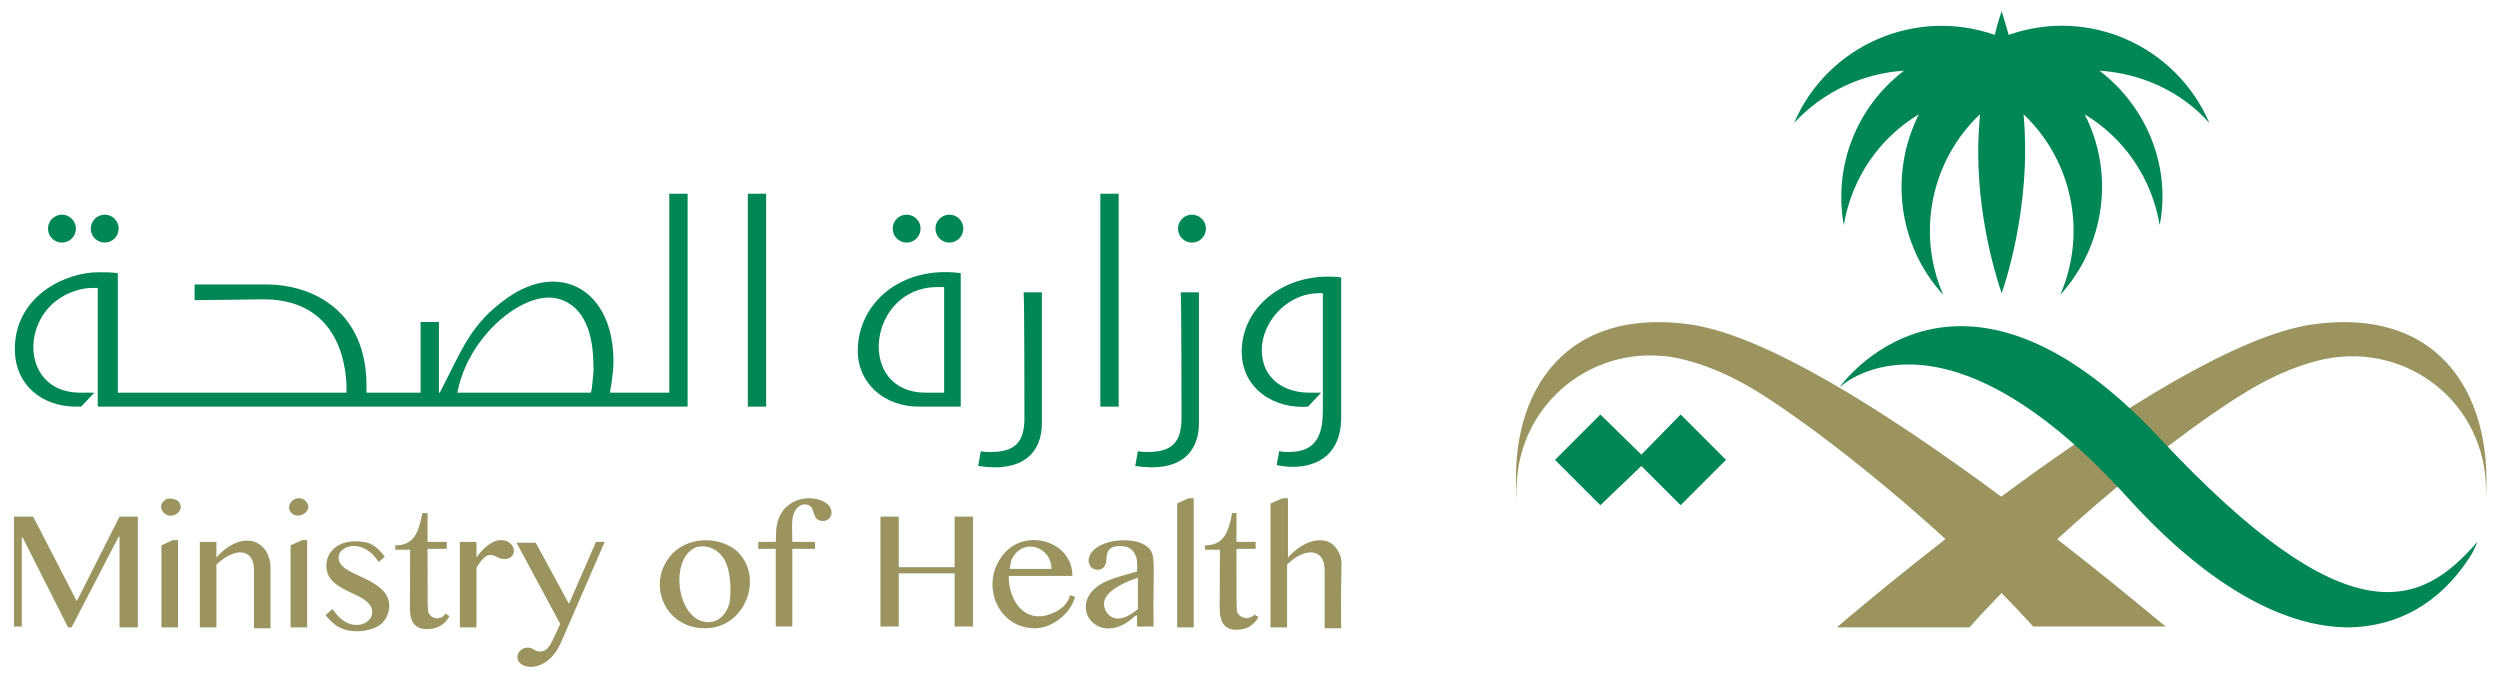
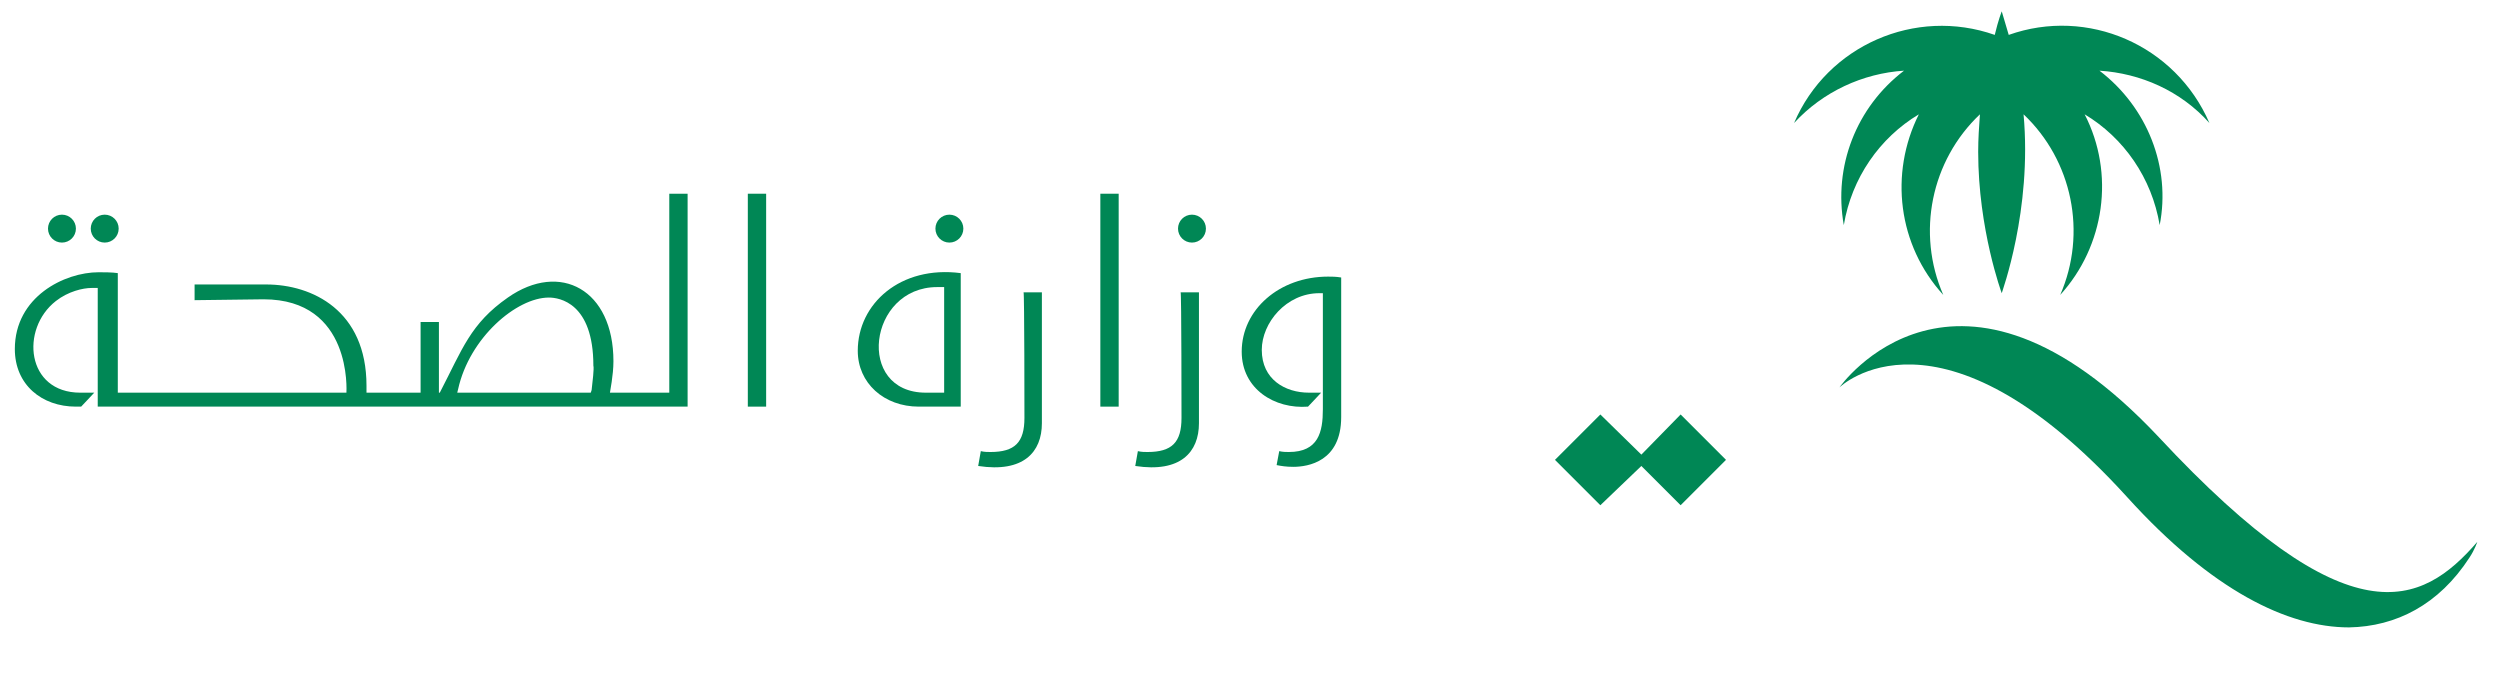
<svg xmlns="http://www.w3.org/2000/svg" version="1.1" id="Слой_1" x="0px" y="0px" width="286.5px" height="77.6px" viewBox="0 0 286.5 77.6" style="enable-background:new 0 0 286.5 77.6;" xml:space="preserve">
  <style type="text/css">
	.st0{fill:#9B945F;}
	.st1{fill:#008755;}
	.st2{fill-rule:evenodd;clip-rule:evenodd;fill:#9B945F;}
	.st3{fill-rule:evenodd;clip-rule:evenodd;fill:#008755;}
</style>
  <g>
    <g>
-       <path class="st0" d="M50.7,70.7c-0.5,0.3-1.3,0.2-1.6-0.5C49,69.9,49,70,49,62.9h2.2v-0.8H49v-3.3h-0.6c-0.4,2.1-0.9,3.7-3.1,3.7    V63H47c0,7-0.1,7.1,0.1,7.8c0.2,0.8,0.8,1.3,1.8,1.3c1.2,0,2.1-0.5,2.6-1.5L51,70.3C51,70.5,50.8,70.6,50.7,70.7z M33.2,58.5    c0.7,1.4,3,0,1.8-1.1C34.2,56.6,32.8,57.5,33.2,58.5z M38.8,63.9c0-1.4,2.8-2.3,4.6,0.5l0.7-0.6c-0.7-0.9-1.4-1.6-2.5-1.7    c-2.6-0.4-4.2,1-4.2,2.7c0,2,1.8,2.6,3.6,3.5c3.1,1.4,1.3,3.9-0.9,3.2c-0.9-0.3-1.5-1-2-1.7l-0.8,0.7c0.5,0.6,1.1,1.2,1.8,1.5    c1.3,0.6,3.5,0.4,4.6-0.5c1-0.9,1.4-2.8,0-4C42,65.9,38.8,65.6,38.8,63.9z M57.4,61.9c-1.1,0-2.2,1.1-2.8,2v-1.8h-1.9v9.8h1.9    v-6.8c0.2-0.4,0.5-0.8,0.8-1.1c0.5-0.5,0.9-0.5,1.5-0.2c0.6,0.4,1.4,0.3,1.7,0c0.4-0.3,0.4-1.1-0.1-1.5    C58.2,62,57.8,61.9,57.4,61.9z M18.8,57.4c-0.5,0.4-0.4,1,0,1.4c1,0.9,2.6-0.4,1.6-1.4C19.9,57.1,19.1,57,18.8,57.4z M24.8,63.9    v-1.8h-1.9v9.8h1.9v-7.2c2.1-2,4.3-1.9,4.3,0.6V72H31v-7c0-0.8-0.3-1.6-0.7-2.1C28.8,61.1,26.3,62.1,24.8,63.9z M8.8,68.9    L8.8,68.9l-5-9.7H1.6v12.6h0.9V61.6h0.1l5.2,10.3h0.4l5.4-10.4h0.1v10.4h2.1V59.2h-2.1 M33.3,62.5v9.4h1.9v-10h-0.6 M18.5,62.5    v9.4h1.9v-10h-0.6 M134.9,57.7v14.2h1.9V57.1h-0.6 M143.4,70.7c-0.5,0.3-1.3,0.1-1.6-0.5c-0.1-0.3-0.1-0.2-0.1-7.3h2.2v-0.8h-2.2    v-3.3h-0.5c-0.4,2.1-0.9,3.7-3.1,3.7V63h1.7c0,7-0.1,7.1,0.1,7.8c0.1,0.5,0.4,1,0.9,1.2c0.6,0.3,1.7,0.2,2.4-0.2    c0.4-0.3,0.8-0.6,1-1.1l-0.5-0.3C143.8,70.5,143.6,70.6,143.4,70.7z M131.4,62.6c-1-0.8-3-0.8-4.2-0.5c-3.2,0.8-2.8,3.2-1.4,3.2    c0.7,0,1-0.6,1-1.3c0-0.4,0.1-0.7,0.3-1c0.4-0.5,1.5-0.5,2.1-0.3c0.5,0.2,0.8,0.6,1,1.1c0.2,0.6,0.1,1.9,0.1,1.7    c-1.4,0.4-2.7,0.7-3.9,1.3c-4.3,2.3-0.8,7.4,3.2,4.2c0.2-0.2,0.4-0.4,0.7-0.5v1.3h1.9C132.1,64.3,132.6,63.5,131.4,62.6z     M130.4,69.8c-0.5,0.4-1,0.8-1.7,1c-1.6,0.5-2.6-1.2-2-2.3c0.6-1.1,2.5-1.9,3.7-2.3V69.8z M153.6,63.7c-1-2.8-4.1-2-6,0.2v-6.8    h-0.6l-1.4,0.6v14.2h1.9v-7.2c2-2,4.3-1.9,4.3,0.6V72h1.9C153.6,64.8,153.9,64.7,153.6,63.7z M77.1,63.4C74,66.6,76,72,80.8,72    c4.6,0,6.8-5.8,3.7-8.8C82.6,61.5,79.1,61.4,77.1,63.4z M83.6,69.1c-0.3,1.2-1.2,2.2-2.4,2.2c-3.5,0-4.5-6.7-1.8-8.4    c1-0.6,2.7-0.3,3.6,1.2C83.8,65.5,83.8,67.8,83.6,69.1z M65.2,69.2l-3.8-7h-2.2l5,9.3c-0.8,1.7-1.1,2.6-1.7,3    c-0.3,0.2-0.8,0.2-1,0.1c-0.3-0.1-0.3-0.2-0.6-0.3c-0.7-0.3-1.6,0.2-1.6,1c0,1.5,3.4,2,5-1.7l5-11.5h-1L65.2,69.2z M94.6,57.6    c-1.1-0.7-3.2-0.8-4.6,0.6c-1.3,1.4-1,3-1.1,3.9h-2v0.8h2v8.9h1.9v-8.9h2.6v-0.8h-2.6c0-1.8-0.2-2.8,0.4-3.7    c0.2-0.3,0.6-0.6,1-0.6c1.5,0,0.6,1.9,2.1,1.9C95.4,59.7,95.7,58.3,94.6,57.6z M122.2,69.1c-0.4,0.6-1.1,1-1.9,1.3    c-2.7,1-4.7-1.3-4.7-4.4h7.3c0-4-5.3-5.5-7.8-2.6c-2.9,3.3-0.9,8.6,3.5,8.6c2,0,4.1-1.7,4.6-3.6l-0.6-0.2    C122.6,68.5,122.4,68.8,122.2,69.1z M115.9,64.2c1.2-2.7,4.6-1.6,4.6,1h-4.8C115.8,64.9,115.8,64.5,115.9,64.2z M109.4,65H103    v-5.8h-2.1v12.6h2.1v-6.1h6.4v6.1h2.1V59.2h-2.1" />
-     </g>
+       </g>
    <g>
      <path class="st1" d="M76.8,45h-6.9c0-0.1,0.4-2,0.4-3.6c0-8.2-6.1-11.5-12.1-7.3c-4.3,3-5.2,5.9-7.8,10.9h-0.1v-8.1h-2.1V45H42    v-0.8c0-8.6-6.2-11.6-11.5-11.6h-8.2v1.8c0.6,0,7.6-0.1,7.9-0.1c10.2,0,9.5,10.6,9.5,10.7H13.5V31.3c-0.6-0.1-1.7-0.1-2.2-0.1    c-3.9,0-9.6,2.8-9.6,8.8c0,4.1,3.1,6.6,7,6.6h0.6c0.1-0.1,1.6-1.7,1.5-1.6H9.2c-6.2,0-6.9-7.3-2.8-10.5c1.4-1.1,3.1-1.5,4.1-1.5    h0.7v13.6h67.6V22.2h-2.1V45z M67.8,44.7L67.7,45H52.4l0.1-0.4c1.3-5.9,6.7-10.5,10.4-10.5c1.2,0,5.1,0.6,5.1,7.8    C68.1,42.2,67.9,43.8,67.8,44.7z" />
      <circle class="st1" cx="12" cy="26.2" r="1.6" />
      <path class="st1" d="M85.7,22.2h2.1v24.4h-2.1V22.2z" />
-       <circle class="st1" cx="103.9" cy="26.2" r="1.6" />
      <circle class="st1" cx="7.1" cy="26.2" r="1.6" />
      <circle class="st1" cx="136.6" cy="26.2" r="1.6" />
      <path class="st1" d="M152.2,31.7c-5.6,0-9.9,3.8-9.9,8.6c0,4.3,3.8,6.6,7.6,6.3c0.1-0.1,1.6-1.7,1.5-1.6h-1.4    c-2.7,0-5.4-1.5-5.4-4.9c0-3.1,2.8-6.5,6.6-6.5h0.4v13.3c0,2.6-0.5,4.9-3.9,4.9c-0.3,0-0.7,0-1.1-0.1l-0.3,1.6    c0.5,0.1,1.1,0.2,1.9,0.2c1.7,0,5.5-0.6,5.5-5.7v-16C153.1,31.7,152.6,31.7,152.2,31.7z M135.4,47.9c0,2.8-1.1,3.9-3.9,3.9    c-0.3,0-0.7,0-1.1-0.1l-0.3,1.7c5.2,0.8,7.3-1.6,7.3-4.9v-15h-2.1C135.4,33.5,135.4,47.9,135.4,47.9z M117.4,47.9    c0,2.8-1.1,3.9-3.9,3.9c-0.3,0-0.7,0-1.1-0.1l-0.3,1.7c5.2,0.8,7.3-1.6,7.3-4.9v-15h-2.1C117.4,33.5,117.4,47.9,117.4,47.9z" />
      <circle class="st1" cx="108.8" cy="26.2" r="1.6" />
      <rect x="126.1" y="22.2" class="st1" width="2.1" height="24.4" />
      <path class="st1" d="M98.3,40.2c0,3.7,3,6.4,7,6.4h4.8V31.3C103.2,30.4,98.3,34.8,98.3,40.2z M108.1,45h-2    c-8.1,0-6.6-12.1,1.3-12.1h0.8V45H108.1z" />
    </g>
    <g>
-       <path class="st2" d="M264.9,37.2c-17.1,2.5-54.4,34.7-54.4,34.7h15.2c9.7-10.9,24.2-22.5,31.9-27.1c6.1-3.7,10.5-3.9,10.5-3.9    c9.6-0.9,17.8,7,16.7,17.1C286,46,280.1,35,264.9,37.2z" />
-       <path class="st2" d="M193.8,37.2c-15.3-2.2-21.2,8.8-19.9,20.7c-1.1-10.1,7.2-18,16.7-17.1c0,0,4.4,0.2,10.5,3.9    c7.1,4.3,21.7,15.8,31.9,27.1h15.2C248.1,71.9,210.9,39.7,193.8,37.2z" />
      <polyline class="st1" points="192.6,47.5 188.1,52.1 183.4,47.5 178.2,52.7 183.4,57.9 188.1,53.4 192.6,57.9 197.8,52.7   " />
      <path class="st1" d="M240.6,8.1c4.7,0.3,9.3,2.3,12.6,6c-3.9-9-14-13.3-23-10.1c-0.5-1.7-0.8-2.7-0.8-2.7s-0.4,1-0.8,2.7    c-9.1-3.2-19.2,1.2-23,10.1c3.3-3.6,7.9-5.7,12.6-6c-5.5,4.2-8.1,11-6.9,17.7c0.9-5.4,4.1-10,8.6-12.7c-3.4,6.8-2.4,15,2.8,20.7    c-3.1-7.1-1.4-15.4,4.2-20.7c-0.1,1.4-0.2,2.8-0.2,4.3c0,8.9,2.7,16.2,2.7,16.2c0-0.1,3.5-9.5,2.5-20.5c5.6,5.3,7.3,13.6,4.2,20.7    c5.1-5.6,6.3-13.9,2.8-20.7c4.5,2.7,7.7,7.3,8.6,12.7C248.8,19.2,246.1,12.3,240.6,8.1z" />
      <path class="st3" d="M247.4,50.1c-23.3-24.8-36.6-5.7-36.6-5.7s11.4-11.2,33,12.6c9.7,10.7,18.4,14.9,25.4,14.9    c5.4-0.1,10.3-2.6,13.8-8c0.6-0.9,0.9-1.8,0.9-1.8C277.5,69.5,269.2,73.5,247.4,50.1z" />
    </g>
  </g>
</svg>